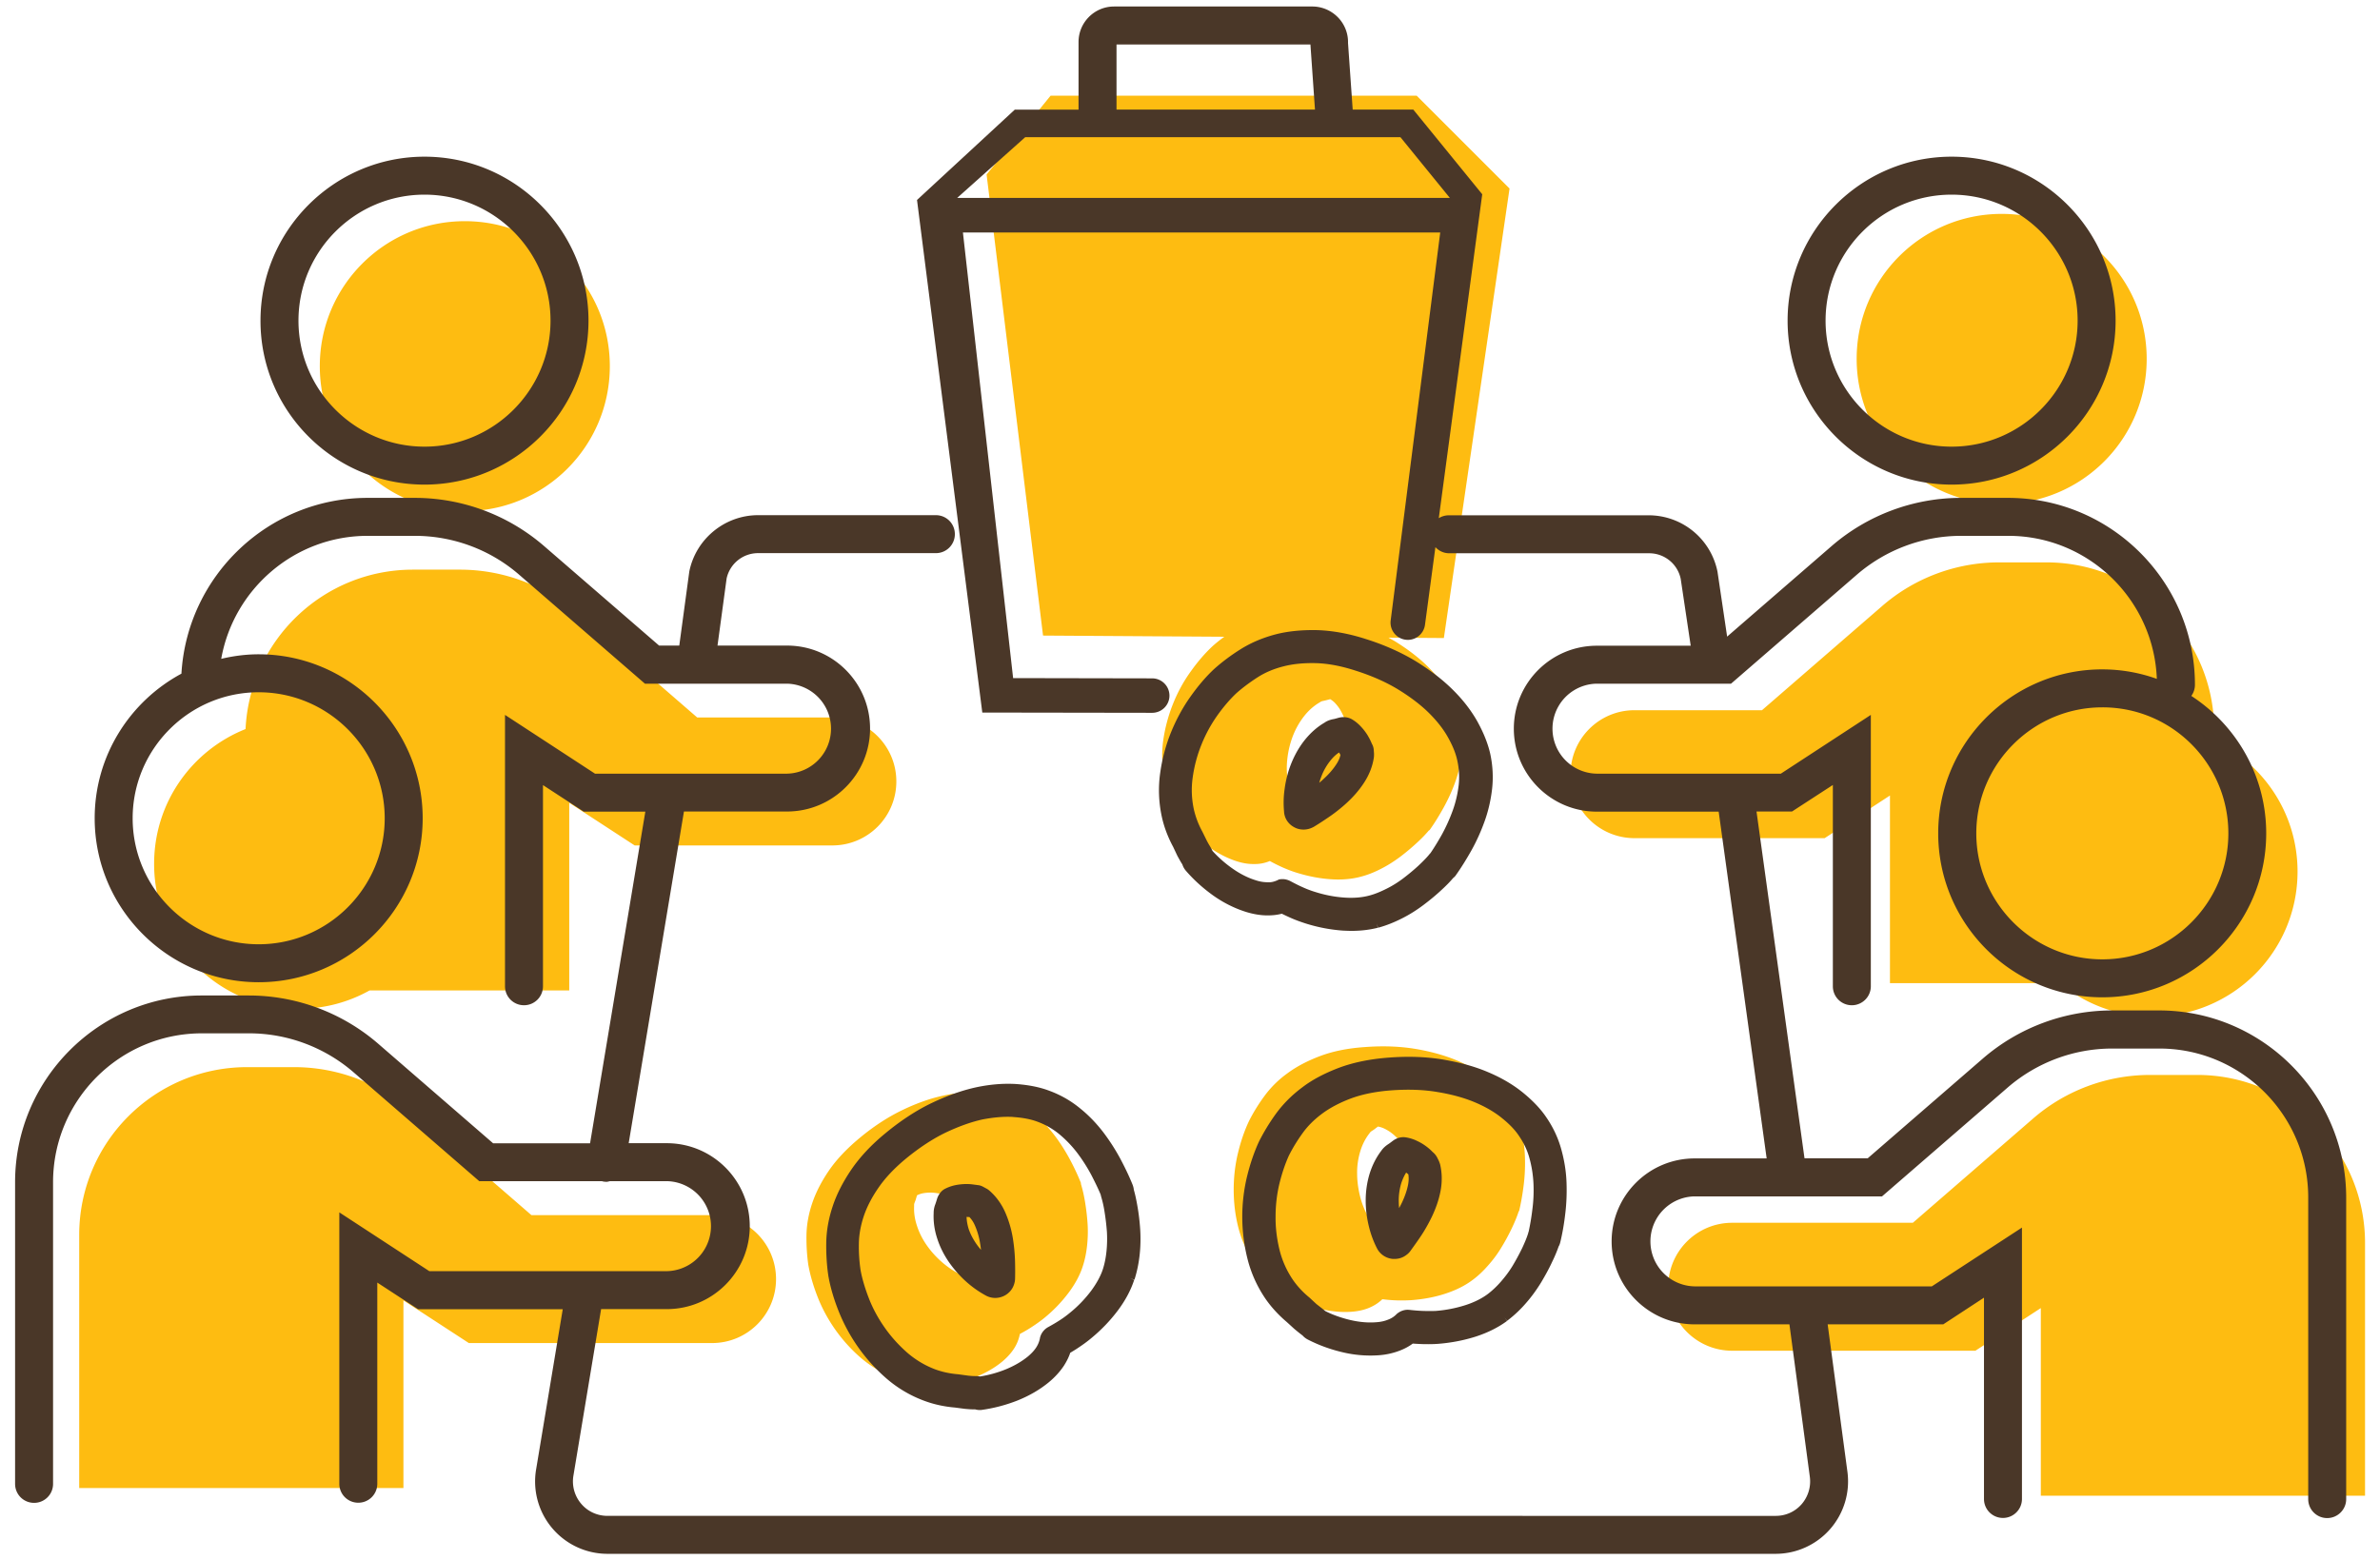
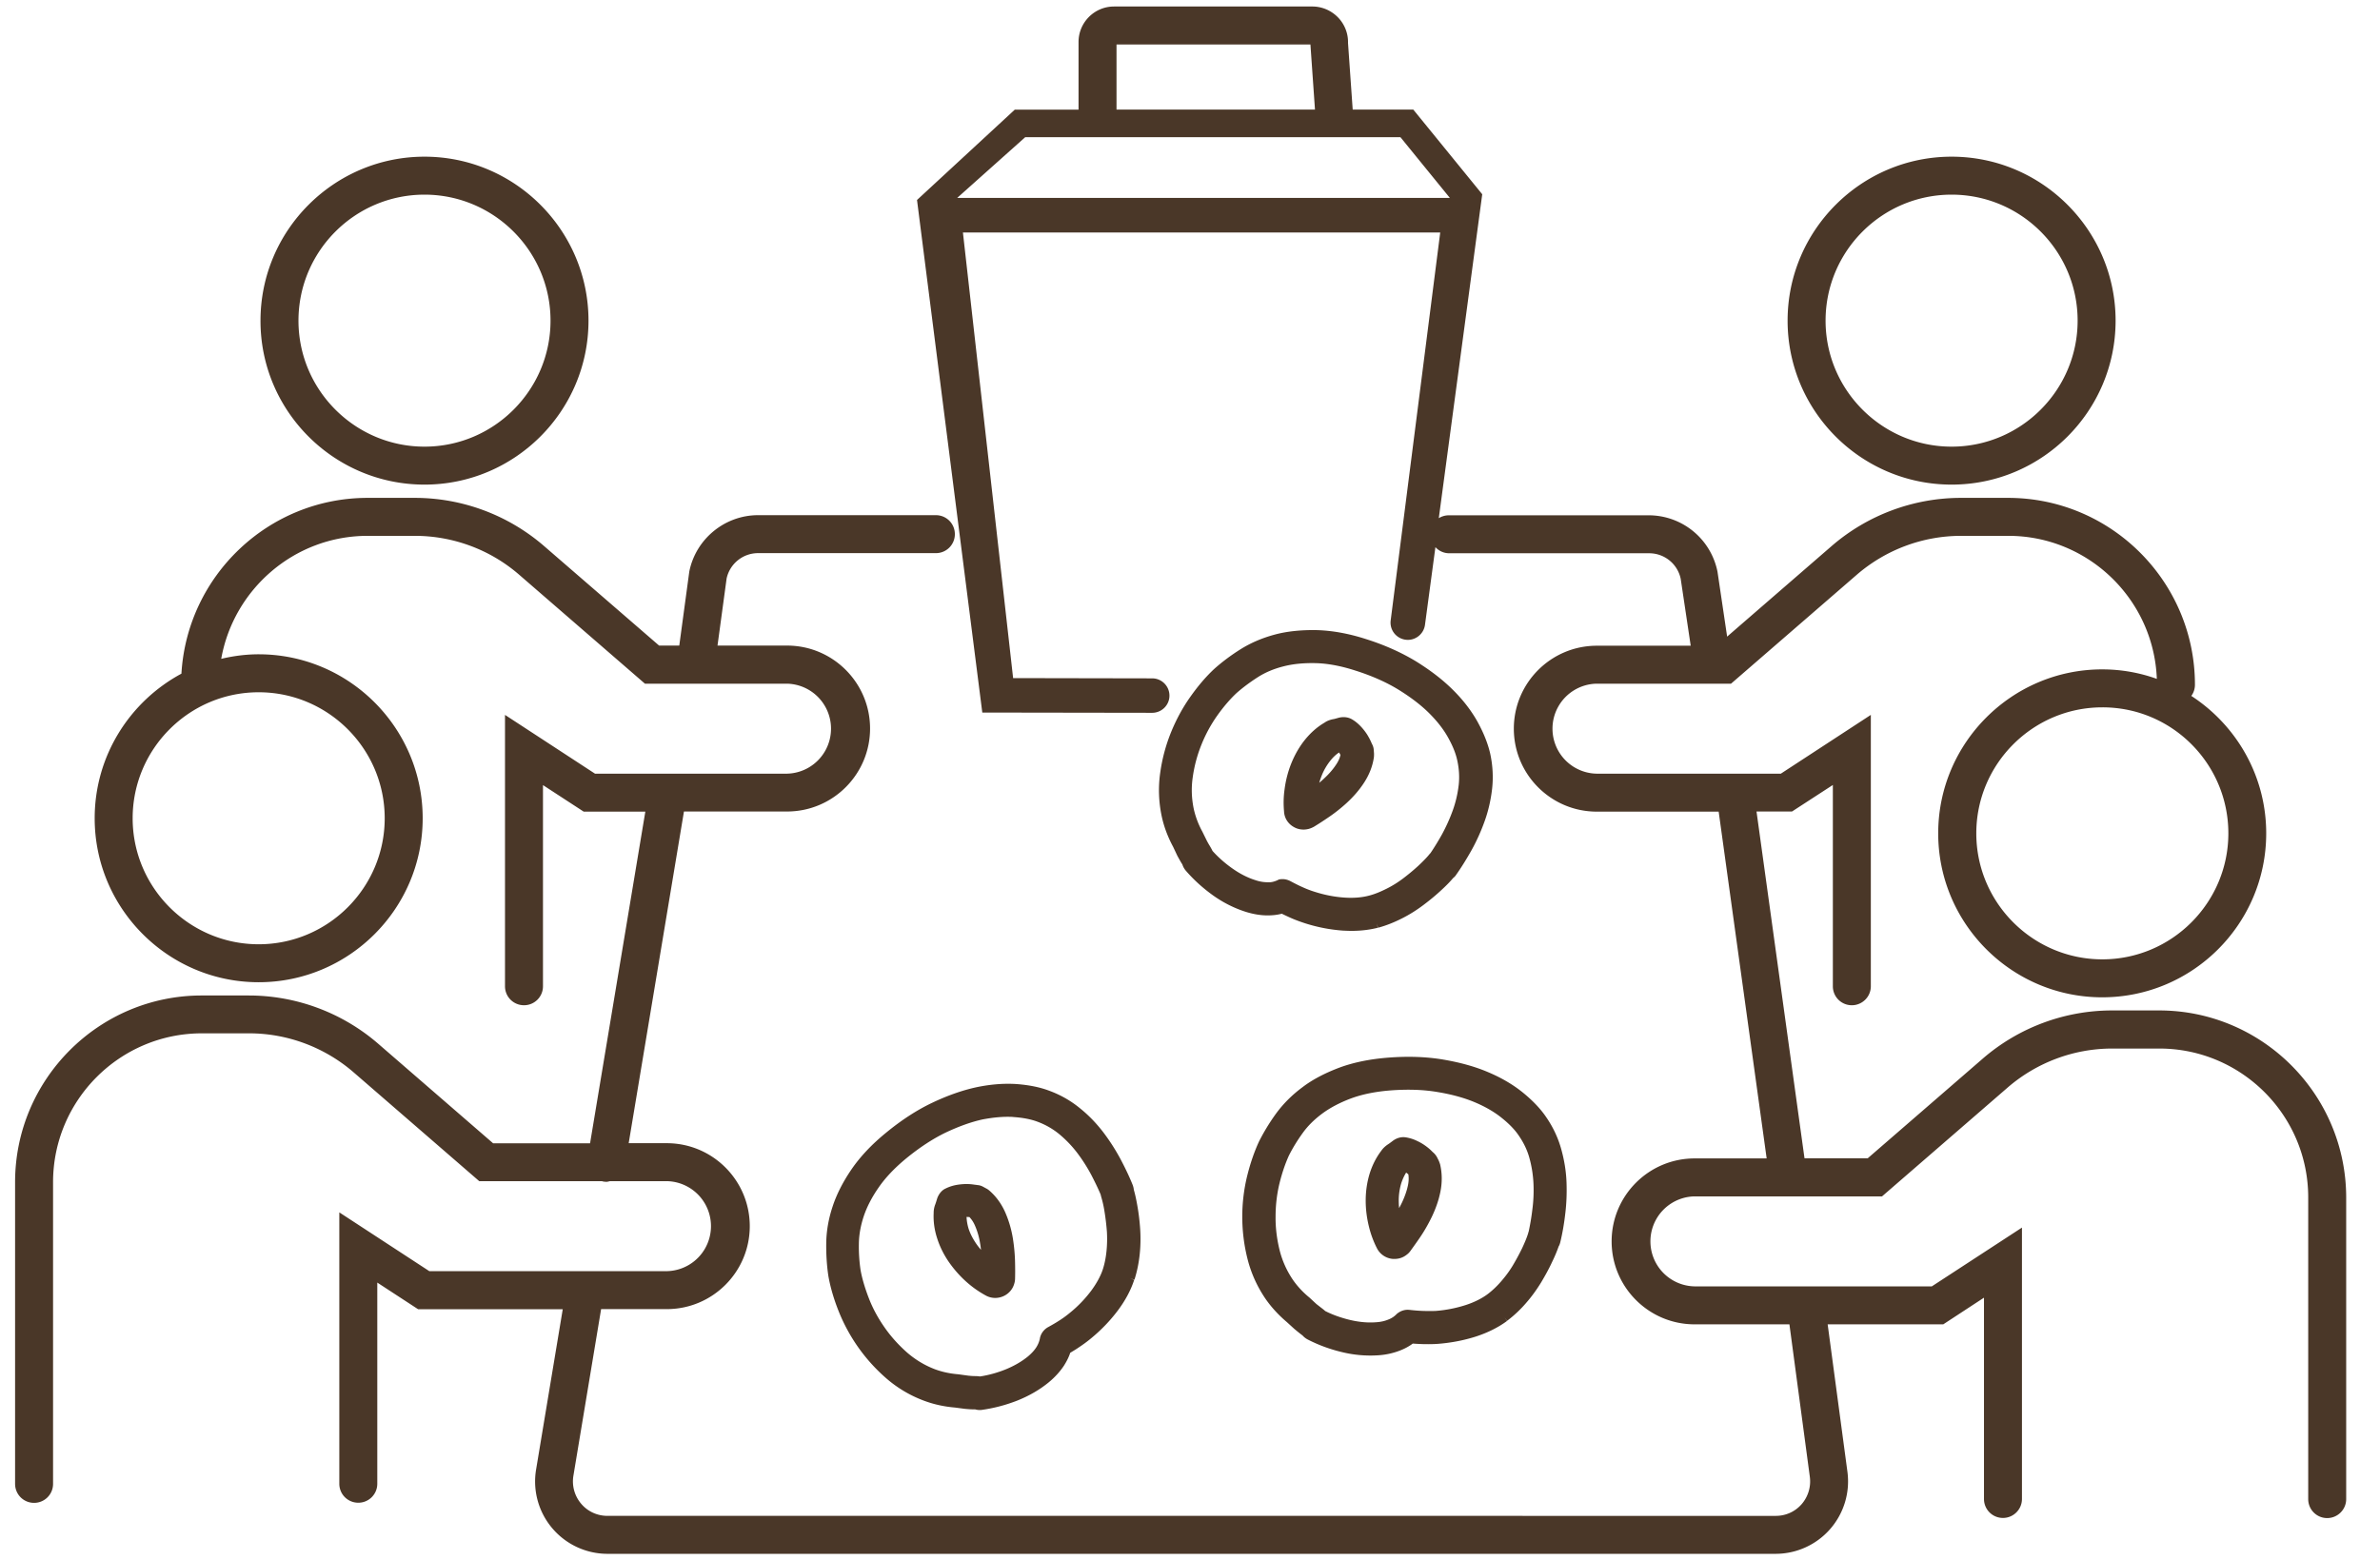
<svg xmlns="http://www.w3.org/2000/svg" xml:space="preserve" width="183" height="120" viewBox="0 0 183 120">
-   <path fill="#FEBC11" d="M24.59 28.16c0-6.16 4.99-11.15 11.15-11.15S46.89 22 46.89 28.16 41.9 39.31 35.74 39.31s-11.15-4.99-11.15-11.15zm129.32 10.59c6.16 0 11.15-4.99 11.15-11.15s-4.99-11.15-11.15-11.15-11.15 4.99-11.15 11.15 4.99 11.15 11.15 11.15zm-8.59 22.43v14.43h13.07a11.12 11.12 0 0 0 7.12 2.57c6.16 0 11.15-4.99 11.15-11.15 0-4.46-2.63-8.3-6.41-10.08v-.79c0-7.13-5.78-12.91-12.91-12.91h-3.62c-3.3 0-6.5 1.19-8.99 3.35l-9.25 8.02h-9.8c-2.72 0-4.92 2.2-4.92 4.92 0 2.72 2.2 4.92 4.92 4.92h14.62l5.02-3.28zM23 77.58c1.97 0 3.81-.51 5.42-1.41h15.35V61.74l5.03 3.28H64c2.72 0 4.92-2.2 4.92-4.92 0-2.72-2.2-4.92-4.92-4.92H53.61l-9.25-8.02c-2.5-2.16-5.69-3.35-8.99-3.35h-3.62c-6.91 0-12.54 5.44-12.87 12.26-4.12 1.64-7.03 5.65-7.03 10.36-.01 6.16 4.99 11.15 11.15 11.15zm31.75 15.87H40.86l-9.25-8.02c-2.5-2.16-5.69-3.36-8.99-3.36H19c-7.13 0-12.91 5.78-12.91 12.91v19.46h24.93v-14.43l5.03 3.28h18.7c2.72 0 4.92-2.2 4.92-4.92 0-2.72-2.2-4.92-4.92-4.92zm114.19-10.78h-3.62c-3.3 0-6.5 1.19-8.99 3.35l-9.25 8.02h-13.89c-2.72 0-4.92 2.2-4.92 4.92 0 2.72 2.2 4.92 4.92 4.92h18.7l5.03-3.28v14.43h24.93V95.58c-.01-7.13-5.78-12.91-12.91-12.91zM83.62 94.04c.04.57.03 1.14-.03 1.72-.06.58-.17 1.12-.33 1.61-.22.69-.59 1.38-1.11 2.07-.52.69-1.13 1.33-1.84 1.91-.27.22-.56.43-.88.64-.31.21-.65.41-1.01.6-.08.41-.23.79-.46 1.14-.23.35-.53.68-.89.98-.59.49-1.29.89-2.09 1.21-.8.32-1.61.53-2.44.64-.09-.03-.23-.04-.42-.05-.19 0-.39-.02-.59-.04l-.74-.1c-.75-.06-1.45-.22-2.11-.46a8.5 8.5 0 0 1-2.51-1.5 12.1 12.1 0 0 1-1.95-2.16c-.56-.8-1.01-1.63-1.35-2.5-.34-.87-.58-1.7-.72-2.48-.1-.71-.15-1.46-.14-2.25.01-.79.15-1.61.43-2.45.28-.84.71-1.69 1.3-2.55.59-.86 1.39-1.7 2.38-2.52 1.11-.92 2.22-1.63 3.31-2.15 1.09-.52 2.12-.88 3.1-1.09.97-.21 1.88-.28 2.73-.23.85.06 1.58.2 2.18.44.75.28 1.43.66 2.02 1.15.59.49 1.12 1.04 1.58 1.64.46.6.86 1.23 1.21 1.88.35.65.64 1.28.88 1.88l-.03-.01c.12.39.23.84.32 1.37.09.54.16 1.09.2 1.66zM74 96.55c-.01-.57-.06-1.15-.15-1.72-.09-.58-.25-1.12-.47-1.63-.22-.51-.52-.94-.91-1.28l-.24-.13c-.06-.01-.15-.02-.27-.04a3.08 3.08 0 0 0-.93.01c-.18.03-.35.08-.52.17l-.09.3c-.02.08-.06.16-.09.25-.04.09-.05.18-.04.25-.03.5.04 1.02.22 1.55.17.53.43 1.04.77 1.52s.74.92 1.21 1.32.97.72 1.52.97c-.01-.45 0-.97-.01-1.54zm43.25-7.66c.03.75 0 1.5-.09 2.23s-.21 1.41-.36 2.04l-.02-.02c-.12.39-.3.82-.53 1.31-.23.48-.49.97-.79 1.46-.29.49-.63.95-1.02 1.39-.38.44-.78.82-1.2 1.13-.58.44-1.28.79-2.1 1.06-.82.27-1.69.43-2.6.5-.35.02-.71.03-1.08.02-.38-.01-.77-.04-1.17-.09-.3.29-.65.51-1.04.67-.39.16-.82.25-1.29.29-.77.06-1.57-.01-2.4-.21-.83-.2-1.62-.49-2.37-.88-.06-.08-.16-.17-.32-.28-.15-.12-.31-.24-.46-.37l-.55-.5a7.793 7.793 0 0 1-1.46-1.59c-.56-.83-.95-1.72-1.19-2.67s-.35-1.92-.35-2.89c0-.97.11-1.91.33-2.82s.5-1.72.84-2.44c.32-.64.71-1.28 1.18-1.92a7.9 7.9 0 0 1 1.76-1.75c.71-.53 1.55-.97 2.53-1.34.98-.37 2.11-.6 3.4-.69 1.44-.11 2.75-.06 3.95.14 1.19.2 2.24.5 3.16.88.91.39 1.7.85 2.36 1.38.66.54 1.17 1.07 1.54 1.61.46.66.79 1.36.99 2.11.2.73.32 1.48.35 2.24zm-9.7-1.13-.12-.24c-.04-.04-.11-.1-.2-.19-.09-.08-.2-.17-.32-.26-.13-.09-.28-.18-.44-.26-.16-.08-.34-.14-.52-.17l-.25.19c-.06.05-.14.1-.22.15-.08.05-.14.11-.18.18-.31.39-.55.86-.71 1.39-.16.54-.25 1.1-.24 1.69 0 .59.08 1.18.23 1.78s.38 1.15.69 1.66c.28-.36.57-.78.9-1.25.32-.47.61-.97.87-1.5.25-.52.44-1.06.55-1.6.09-.55.09-1.07-.04-1.57zM95.13 66.25c-.73-.23-1.45-.6-2.15-1.09-.7-.5-1.32-1.06-1.87-1.7-.03-.09-.09-.22-.19-.38-.1-.17-.2-.34-.29-.51l-.32-.67c-.36-.66-.61-1.33-.76-2.03a8.45 8.45 0 0 1-.11-2.92c.14-.97.39-1.91.75-2.81.36-.9.81-1.73 1.36-2.49.54-.76 1.1-1.41 1.69-1.96.28-.25.58-.49.9-.72l-13.94-.09-4.34-35.46 4.92-6.06h28.15l7.14 7.14-5.05 34.57-4.26-.03c.15.08.3.17.45.25 1.03.63 1.9 1.3 2.6 2 .7.7 1.26 1.43 1.67 2.17.42.74.69 1.43.82 2.07.18.78.22 1.56.13 2.32-.09.76-.26 1.5-.51 2.22-.25.71-.56 1.39-.92 2.04-.36.65-.72 1.23-1.1 1.76l-.01-.03c-.26.31-.58.65-.98 1.01-.39.36-.82.72-1.27 1.06-.46.34-.94.65-1.46.91-.52.27-1.03.47-1.53.6-.7.19-1.48.26-2.34.2-.86-.06-1.73-.23-2.6-.5-.33-.1-.67-.23-1.02-.38-.34-.15-.69-.32-1.05-.52-.39.16-.79.24-1.21.23-.42.01-.85-.06-1.3-.2zm8.22-10.84-.02-.27c-.03-.05-.06-.14-.12-.25-.05-.11-.12-.23-.2-.37-.09-.13-.19-.27-.31-.4-.12-.14-.26-.25-.42-.35l-.3.08c-.08.02-.17.04-.26.06-.1.02-.17.05-.23.1-.44.25-.83.59-1.18 1.02-.35.44-.64.93-.86 1.47a7.1 7.1 0 0 0-.45 1.73c-.08.61-.08 1.21.02 1.8.39-.23.82-.51 1.3-.83s.93-.67 1.36-1.07.8-.82 1.11-1.28c.29-.44.48-.93.56-1.44z" />
  <path fill="#4A3728" d="M32.64 37.27c6.95 0 12.61-5.66 12.61-12.61 0-6.95-5.66-12.61-12.61-12.61s-12.61 5.66-12.61 12.61c-.01 6.95 5.65 12.61 12.61 12.61zm0-22.3c5.34 0 9.69 4.35 9.69 9.69s-4.35 9.69-9.69 9.69-9.69-4.35-9.69-9.69 4.34-9.69 9.69-9.69zm117.42 22.3c6.96 0 12.61-5.66 12.61-12.61 0-6.95-5.66-12.61-12.61-12.61-6.95 0-12.61 5.66-12.61 12.61 0 6.95 5.65 12.61 12.61 12.61zm0-22.3c5.35 0 9.69 4.35 9.69 9.69s-4.35 9.69-9.69 9.69-9.69-4.35-9.69-9.69 4.34-9.69 9.69-9.69zm15.96 62.74h-3.62c-3.66 0-7.19 1.32-9.95 3.71l-8.84 7.66h-4.86l-3.69-26.67h2.73l3.14-2.04v15.48c0 .81.65 1.46 1.46 1.46.8 0 1.46-.65 1.46-1.46V54.98l-6.92 4.52h-14.18a3.461 3.461 0 0 1 0-6.92h10.35l9.66-8.37c2.23-1.93 5.08-3 8.04-3h3.62c6.16 0 11.19 4.9 11.42 11-1.31-.47-2.72-.73-4.2-.73-6.95 0-12.61 5.66-12.61 12.61 0 6.95 5.66 12.61 12.61 12.61 6.96 0 12.61-5.66 12.61-12.61 0-4.43-2.3-8.32-5.76-10.57.18-.24.28-.54.28-.86 0-7.92-6.44-14.37-14.37-14.37h-3.62c-3.65 0-7.19 1.32-9.95 3.71l-8.03 6.96-.73-4.92-.01-.07a5.397 5.397 0 0 0-5.29-4.34H111.4c-.28 0-.54.08-.77.22l3.34-24.91-5.3-6.51h-4.66l-.36-5.13c.02-.71-.25-1.41-.74-1.93-.52-.55-1.24-.87-2-.87H85.66c-1.51 0-2.73 1.23-2.73 2.73v5.2h-4.9l-7.52 6.95 5.02 39.42 13.06.02c.73 0 1.33-.59 1.33-1.32 0-.73-.59-1.33-1.33-1.33l-10.69-.02-3.86-34.27h36.7l-3.81 29.84c-.09.73.43 1.39 1.16 1.48.72.09 1.39-.43 1.48-1.16l.8-5.96c.27.29.64.47 1.07.47h15.37c1.17 0 2.18.82 2.42 1.96l.77 5.15h-7.22c-3.52 0-6.38 2.86-6.38 6.38s2.86 6.38 6.38 6.38h9.37l3.69 26.67h-5.54c-3.52 0-6.38 2.86-6.38 6.38s2.86 6.38 6.38 6.38h7.29l1.57 11.73c.1.76-.13 1.52-.63 2.1-.51.58-1.22.9-1.99.9H46.7c-.78 0-1.52-.34-2.02-.94-.5-.59-.72-1.38-.59-2.15l2.13-12.81h5.05c3.52 0 6.38-2.86 6.38-6.38s-2.86-6.38-6.38-6.38h-2.93l4.25-25.51h7.93c3.52 0 6.38-2.86 6.38-6.38s-2.86-6.38-6.38-6.38h-5.35l.7-5.16a2.474 2.474 0 0 1 2.42-1.95h13.67c.81 0 1.46-.65 1.46-1.46s-.65-1.46-1.46-1.46H58.29c-2.56 0-4.79 1.83-5.29 4.34l-.77 5.69h-1.55L41.84 42a15.197 15.197 0 0 0-9.95-3.71h-3.62c-7.64 0-13.88 6-14.32 13.52-3.96 2.13-6.67 6.31-6.67 11.12 0 6.95 5.66 12.61 12.61 12.61 6.95 0 12.61-5.66 12.61-12.61s-5.66-12.61-12.61-12.61c-.99 0-1.96.13-2.88.35.95-5.36 5.63-9.46 11.26-9.46h3.62c2.95 0 5.81 1.06 8.04 3l9.66 8.37h10.93a3.461 3.461 0 0 1 0 6.92H45.75l-6.92-4.52v20.87c0 .81.65 1.46 1.46 1.46.81 0 1.46-.65 1.46-1.46V60.38l3.13 2.04h4.74l-4.25 25.51h-7.45l-8.84-7.66c-2.76-2.39-6.3-3.71-9.95-3.71h-3.62C7.6 76.56 1.16 83 1.16 90.92v23.2c0 .81.65 1.46 1.46 1.46s1.46-.65 1.46-1.46v-23.2c0-6.31 5.13-11.45 11.45-11.45h3.62c2.95 0 5.81 1.07 8.04 3l9.66 8.37h9.43l.11.03c.08.01.16.02.24.02.09 0 .18-.03.27-.05h4.39a3.461 3.461 0 0 1 0 6.92H33.01l-6.92-4.52v20.87c0 .81.65 1.46 1.46 1.46.81 0 1.46-.65 1.46-1.46V98.64l3.14 2.05h11.12l-2.05 12.33a5.566 5.566 0 0 0 5.49 6.48h89.82a5.573 5.573 0 0 0 5.52-6.31l-1.52-11.34h8.89l3.13-2.05v15.48c0 .81.65 1.46 1.46 1.46.8 0 1.46-.65 1.46-1.46V94.41l-6.93 4.52h-18.26a3.461 3.461 0 0 1 0-6.92h14.43l9.66-8.37c2.23-1.93 5.09-3 8.04-3h3.62c6.31 0 11.45 5.13 11.45 11.45v23.2c0 .81.65 1.46 1.46 1.46.8 0 1.46-.65 1.46-1.46v-23.2c-.01-7.93-6.46-14.38-14.38-14.38zm5.32-13.62c0 5.34-4.35 9.69-9.69 9.69s-9.69-4.35-9.69-9.69 4.35-9.69 9.69-9.69c5.35-.01 9.69 4.34 9.69 9.69zM85.85 3.42h14.91l.35 5.01H85.85V3.42zM73.6 15.22l5.23-4.67h28.85l3.8 4.67H73.6zM19.89 53.24c5.34 0 9.69 4.35 9.69 9.69s-4.35 9.69-9.69 9.69-9.69-4.35-9.69-9.69 4.35-9.69 9.69-9.69zm52.18 38.9-.09.29-.06.18a1.8 1.8 0 0 0-.13.7c-.03.64.06 1.3.28 1.96.21.65.53 1.28.94 1.86.4.56.87 1.09 1.42 1.56.43.37.9.69 1.38.95.22.12.47.18.71.18.27 0 .54-.07.78-.21.32-.19.56-.48.67-.83.05-.15.08-.3.08-.46.01-.36.01-.75 0-1.18-.01-.63-.07-1.28-.17-1.91-.11-.67-.3-1.32-.56-1.93-.29-.68-.71-1.27-1.24-1.73-.07-.06-.15-.12-.23-.16l-.24-.13c-.14-.08-.29-.13-.46-.14-.05-.01-.12-.02-.22-.03-.19-.03-.39-.05-.61-.05-.22 0-.47.02-.72.06-.3.05-.6.14-.88.28-.28.12-.51.38-.65.74zm2.25 1.45c.1 0 .17.01.21.01h.01c.18.19.33.42.44.69.18.42.31.87.38 1.33.03.17.05.33.07.5-.13-.15-.25-.3-.36-.46-.26-.38-.47-.78-.6-1.18-.09-.31-.14-.6-.15-.89zm12.93 4.76c.18-.58.31-1.2.38-1.86.07-.64.08-1.3.04-1.95-.04-.6-.11-1.2-.21-1.76-.08-.47-.17-.9-.28-1.28-.01-.12-.04-.23-.08-.35-.25-.63-.57-1.3-.94-2-.38-.71-.82-1.4-1.32-2.06-.52-.68-1.11-1.3-1.78-1.84-.7-.58-1.5-1.04-2.37-1.36-.73-.28-1.59-.45-2.55-.52-.96-.06-2 .02-3.08.25-1.06.23-2.2.63-3.38 1.19-1.18.56-2.38 1.34-3.57 2.32-1.09.89-1.97 1.83-2.63 2.79-.67.98-1.16 1.95-1.46 2.87-.32.96-.48 1.91-.49 2.83-.01.85.04 1.68.16 2.49.15.87.42 1.79.79 2.72a13.422 13.422 0 0 0 3.64 5.15 9.42 9.42 0 0 0 2.89 1.73c.76.29 1.58.47 2.42.54l.76.1c.23.02.45.04.67.04h.12c.11.03.23.05.34.05.06 0 .11 0 .17-.01.93-.13 1.85-.37 2.74-.72.92-.37 1.73-.84 2.42-1.41.46-.38.85-.81 1.15-1.26.21-.33.38-.66.49-1 .21-.13.42-.25.62-.39.35-.23.68-.47.98-.72.78-.64 1.47-1.36 2.05-2.13.58-.77 1.01-1.57 1.27-2.37l-.31-.11.32.09c.02-.01.02-.03.03-.06zm-9.77-12.46c.16 0 .32 0 .47.02.72.05 1.33.17 1.83.36.62.23 1.17.55 1.65.94.52.43.98.91 1.38 1.43.41.54.78 1.12 1.09 1.7.28.54.53 1.05.73 1.53l.03.13c.1.33.2.73.27 1.2.08.49.14 1 .18 1.52.03.5.02 1-.03 1.5-.05.49-.14.95-.27 1.36-.17.54-.49 1.12-.91 1.69-.46.61-1 1.18-1.63 1.69-.23.19-.48.38-.76.56-.29.19-.6.37-.91.54-.28.15-.5.41-.6.71a.75.75 0 0 0-.04.16c-.05.25-.14.47-.28.69-.16.25-.38.48-.64.7-.49.4-1.08.74-1.75 1.01-.63.25-1.28.43-1.94.53-.12-.02-.26-.03-.42-.03-.17 0-.34-.02-.46-.03l-.73-.1-.08-.01c-.62-.05-1.22-.18-1.76-.38-.79-.3-1.5-.73-2.13-1.27-.66-.58-1.25-1.23-1.74-1.93-.5-.71-.91-1.46-1.21-2.23-.3-.77-.53-1.53-.65-2.2a12.4 12.4 0 0 1-.13-2.05c.01-.66.13-1.35.37-2.08.24-.72.62-1.46 1.14-2.21.52-.76 1.24-1.52 2.14-2.26 1.03-.84 2.05-1.51 3.05-1.99 1-.47 1.95-.81 2.82-1 .69-.13 1.33-.2 1.92-.2zm38.48 15.63c.48-.37.95-.81 1.38-1.31.43-.49.81-1.02 1.15-1.57.31-.52.6-1.04.84-1.56.21-.43.38-.83.51-1.21.06-.1.1-.21.13-.33.16-.66.29-1.39.38-2.17.1-.8.13-1.62.1-2.44-.03-.85-.17-1.7-.4-2.53-.24-.88-.63-1.71-1.16-2.48-.43-.64-1.04-1.28-1.79-1.89-.75-.61-1.65-1.14-2.67-1.57-1-.43-2.16-.75-3.45-.97-1.29-.22-2.72-.27-4.25-.15-1.41.11-2.67.37-3.75.77-1.11.42-2.07.92-2.84 1.51-.81.6-1.49 1.29-2.03 2.03-.5.69-.93 1.4-1.3 2.13-.37.8-.68 1.7-.92 2.68a13.264 13.264 0 0 0 .02 6.31c.27 1.1.73 2.13 1.37 3.08.46.67 1.03 1.29 1.67 1.83l.57.52c.18.15.35.29.52.42.04.03.07.06.1.07.11.13.25.24.4.32.83.43 1.73.76 2.66.98a9.18 9.18 0 0 0 2.79.24c.6-.04 1.16-.17 1.67-.37.36-.14.69-.32.97-.53.25.02.49.03.73.04.42.01.83.01 1.22-.02 1.01-.08 1.99-.27 2.9-.56.92-.3 1.72-.7 2.4-1.2l-.2-.27.21.26a.32.32 0 0 1 .07-.06zm-6.51-.7c-.34-.01-.7-.04-1.06-.08-.32-.04-.64.05-.9.24-.05.03-.09.07-.13.11-.18.18-.39.31-.63.4-.27.11-.58.18-.92.2-.63.05-1.31-.01-2.02-.18-.66-.16-1.3-.38-1.89-.68-.09-.08-.2-.17-.32-.26l-.36-.28-.55-.51-.05-.04c-.48-.4-.89-.85-1.22-1.33-.47-.7-.81-1.46-1.01-2.26-.21-.85-.32-1.72-.31-2.58 0-.87.1-1.72.29-2.52.2-.82.45-1.55.73-2.17.29-.58.65-1.17 1.07-1.75.38-.53.88-1.03 1.5-1.49.61-.45 1.35-.84 2.2-1.16.86-.32 1.89-.53 3.05-.62 1.33-.1 2.55-.06 3.64.13 1.09.18 2.06.45 2.88.8.8.34 1.5.75 2.06 1.21.56.45.99.9 1.29 1.35.37.54.65 1.12.81 1.72.18.65.28 1.31.31 1.96.03.68 0 1.36-.09 2.02-.07.6-.17 1.16-.28 1.67-.02.04-.03.08-.04.13-.1.33-.26.71-.46 1.14-.22.45-.46.9-.73 1.35-.26.43-.56.83-.89 1.21-.32.37-.66.69-1.01.96-.45.34-1.04.64-1.72.86-.72.23-1.5.39-2.31.45-.28.01-.6.01-.93 0zm1.18-11.55-.12-.24c-.07-.14-.17-.27-.29-.38-.04-.03-.09-.08-.16-.15-.14-.14-.3-.27-.47-.39a3.73 3.73 0 0 0-.62-.36c-.28-.14-.57-.23-.88-.28-.32-.05-.66.03-.97.25l-.24.18c-.05.04-.1.07-.16.11-.21.14-.39.31-.51.49-.39.51-.69 1.1-.9 1.77-.2.66-.3 1.35-.3 2.06 0 .69.09 1.39.27 2.09.14.55.34 1.08.59 1.57.24.48.71.79 1.24.83h.12c.33 0 .64-.1.9-.3.13-.09.24-.2.33-.33.21-.29.44-.61.68-.96.36-.52.68-1.08.96-1.66.29-.61.52-1.25.65-1.9.15-.73.14-1.45-.02-2.13-.03-.09-.06-.18-.1-.27zm-2.37 1.88c-.09.44-.25.88-.45 1.31-.07.15-.15.3-.23.45-.02-.2-.03-.39-.03-.59 0-.46.07-.9.19-1.31.1-.31.23-.59.38-.83.08.06.13.1.16.13l.01.01c.04.27.03.54-.03.83zm5.35-35.64c-.47-.84-1.1-1.67-1.89-2.45-.77-.77-1.72-1.5-2.83-2.19-1.12-.68-2.42-1.27-3.89-1.73-1.34-.43-2.61-.65-3.77-.68-1.19-.02-2.27.09-3.2.34-.97.26-1.86.64-2.64 1.13-.72.45-1.39.95-2 1.49-.65.6-1.27 1.33-1.85 2.15-.6.84-1.1 1.77-1.5 2.75-.4.99-.68 2.03-.83 3.11-.16 1.12-.12 2.25.12 3.37.17.79.47 1.58.87 2.32l.33.7c.11.2.22.4.33.58.03.04.05.08.06.1.05.16.14.32.25.45.61.71 1.32 1.35 2.1 1.91.8.57 1.65.99 2.5 1.26.57.18 1.14.28 1.69.28h.01c.39 0 .75-.04 1.09-.13.22.11.44.21.66.31.38.17.77.31 1.14.43.97.31 1.94.49 2.9.56.22.01.44.02.66.02.71 0 1.39-.08 2.02-.24l-.08-.32.1.32.07-.02c.58-.16 1.18-.4 1.77-.7.58-.29 1.13-.64 1.65-1.03.48-.36.94-.74 1.36-1.13.35-.32.66-.63.92-.94.09-.07.18-.16.24-.26.39-.55.78-1.18 1.17-1.87.39-.7.73-1.45 1.01-2.23.29-.8.48-1.64.58-2.5.1-.9.05-1.82-.15-2.73-.18-.77-.5-1.58-.97-2.43zm-15.42 12.2c-.23.1-.46.16-.73.14-.29 0-.61-.05-.93-.16-.61-.19-1.21-.5-1.8-.92-.55-.39-1.06-.84-1.5-1.33-.05-.11-.12-.23-.2-.37-.09-.14-.17-.29-.23-.4l-.33-.67-.03-.06a6.66 6.66 0 0 1-.64-1.68c-.18-.83-.21-1.66-.09-2.48.12-.87.35-1.72.67-2.51.32-.8.73-1.55 1.21-2.23.49-.69.99-1.27 1.49-1.74.49-.43 1.04-.84 1.65-1.23.55-.35 1.2-.63 1.95-.82.73-.19 1.56-.27 2.47-.25.92.02 1.95.21 3.06.57 1.27.4 2.39.9 3.32 1.47.94.58 1.74 1.19 2.37 1.82.62.62 1.11 1.25 1.46 1.89.35.63.58 1.21.69 1.73.14.64.18 1.28.11 1.9-.08.67-.23 1.32-.45 1.93-.23.64-.51 1.26-.83 1.85-.29.52-.59 1.01-.89 1.45-.03.03-.06.06-.09.1-.22.27-.51.56-.85.88-.37.34-.77.67-1.18.98-.4.3-.83.57-1.28.79-.44.22-.87.4-1.29.51-.54.15-1.21.21-1.92.16-.76-.05-1.53-.2-2.31-.45-.29-.09-.58-.2-.89-.34-.32-.14-.63-.3-.95-.47-.19-.1-.4-.16-.61-.16-.11 0-.21.01-.32.04-.01.02-.06.04-.11.06zm1.36-4.07c.21.11.45.16.69.16.13 0 .25-.02.38-.05.15-.04.29-.1.43-.18.31-.19.64-.4.99-.64.53-.35 1.04-.75 1.51-1.18.5-.46.95-.97 1.31-1.52.41-.62.68-1.29.78-1.99.01-.09.01-.19.01-.28l-.02-.27a1.06 1.06 0 0 0-.13-.46c-.02-.04-.05-.11-.09-.2-.08-.18-.18-.36-.29-.54a4.37 4.37 0 0 0-.44-.57c-.21-.23-.44-.43-.71-.59-.28-.17-.63-.22-1-.14l-.29.08c-.06.02-.12.03-.18.04-.25.05-.48.14-.66.27-.55.32-1.05.76-1.49 1.3-.43.53-.78 1.14-1.05 1.8-.26.64-.44 1.33-.53 2.04-.08.56-.09 1.12-.04 1.67.02.55.34 1.01.82 1.25zm1.89-3.44c.05-.19.12-.38.19-.56.17-.43.4-.81.67-1.15.2-.25.41-.45.66-.62.05.08.09.14.1.18l.01.01c-.06.26-.17.5-.34.75-.25.38-.56.73-.91 1.05-.12.12-.25.23-.38.34z" />
</svg>